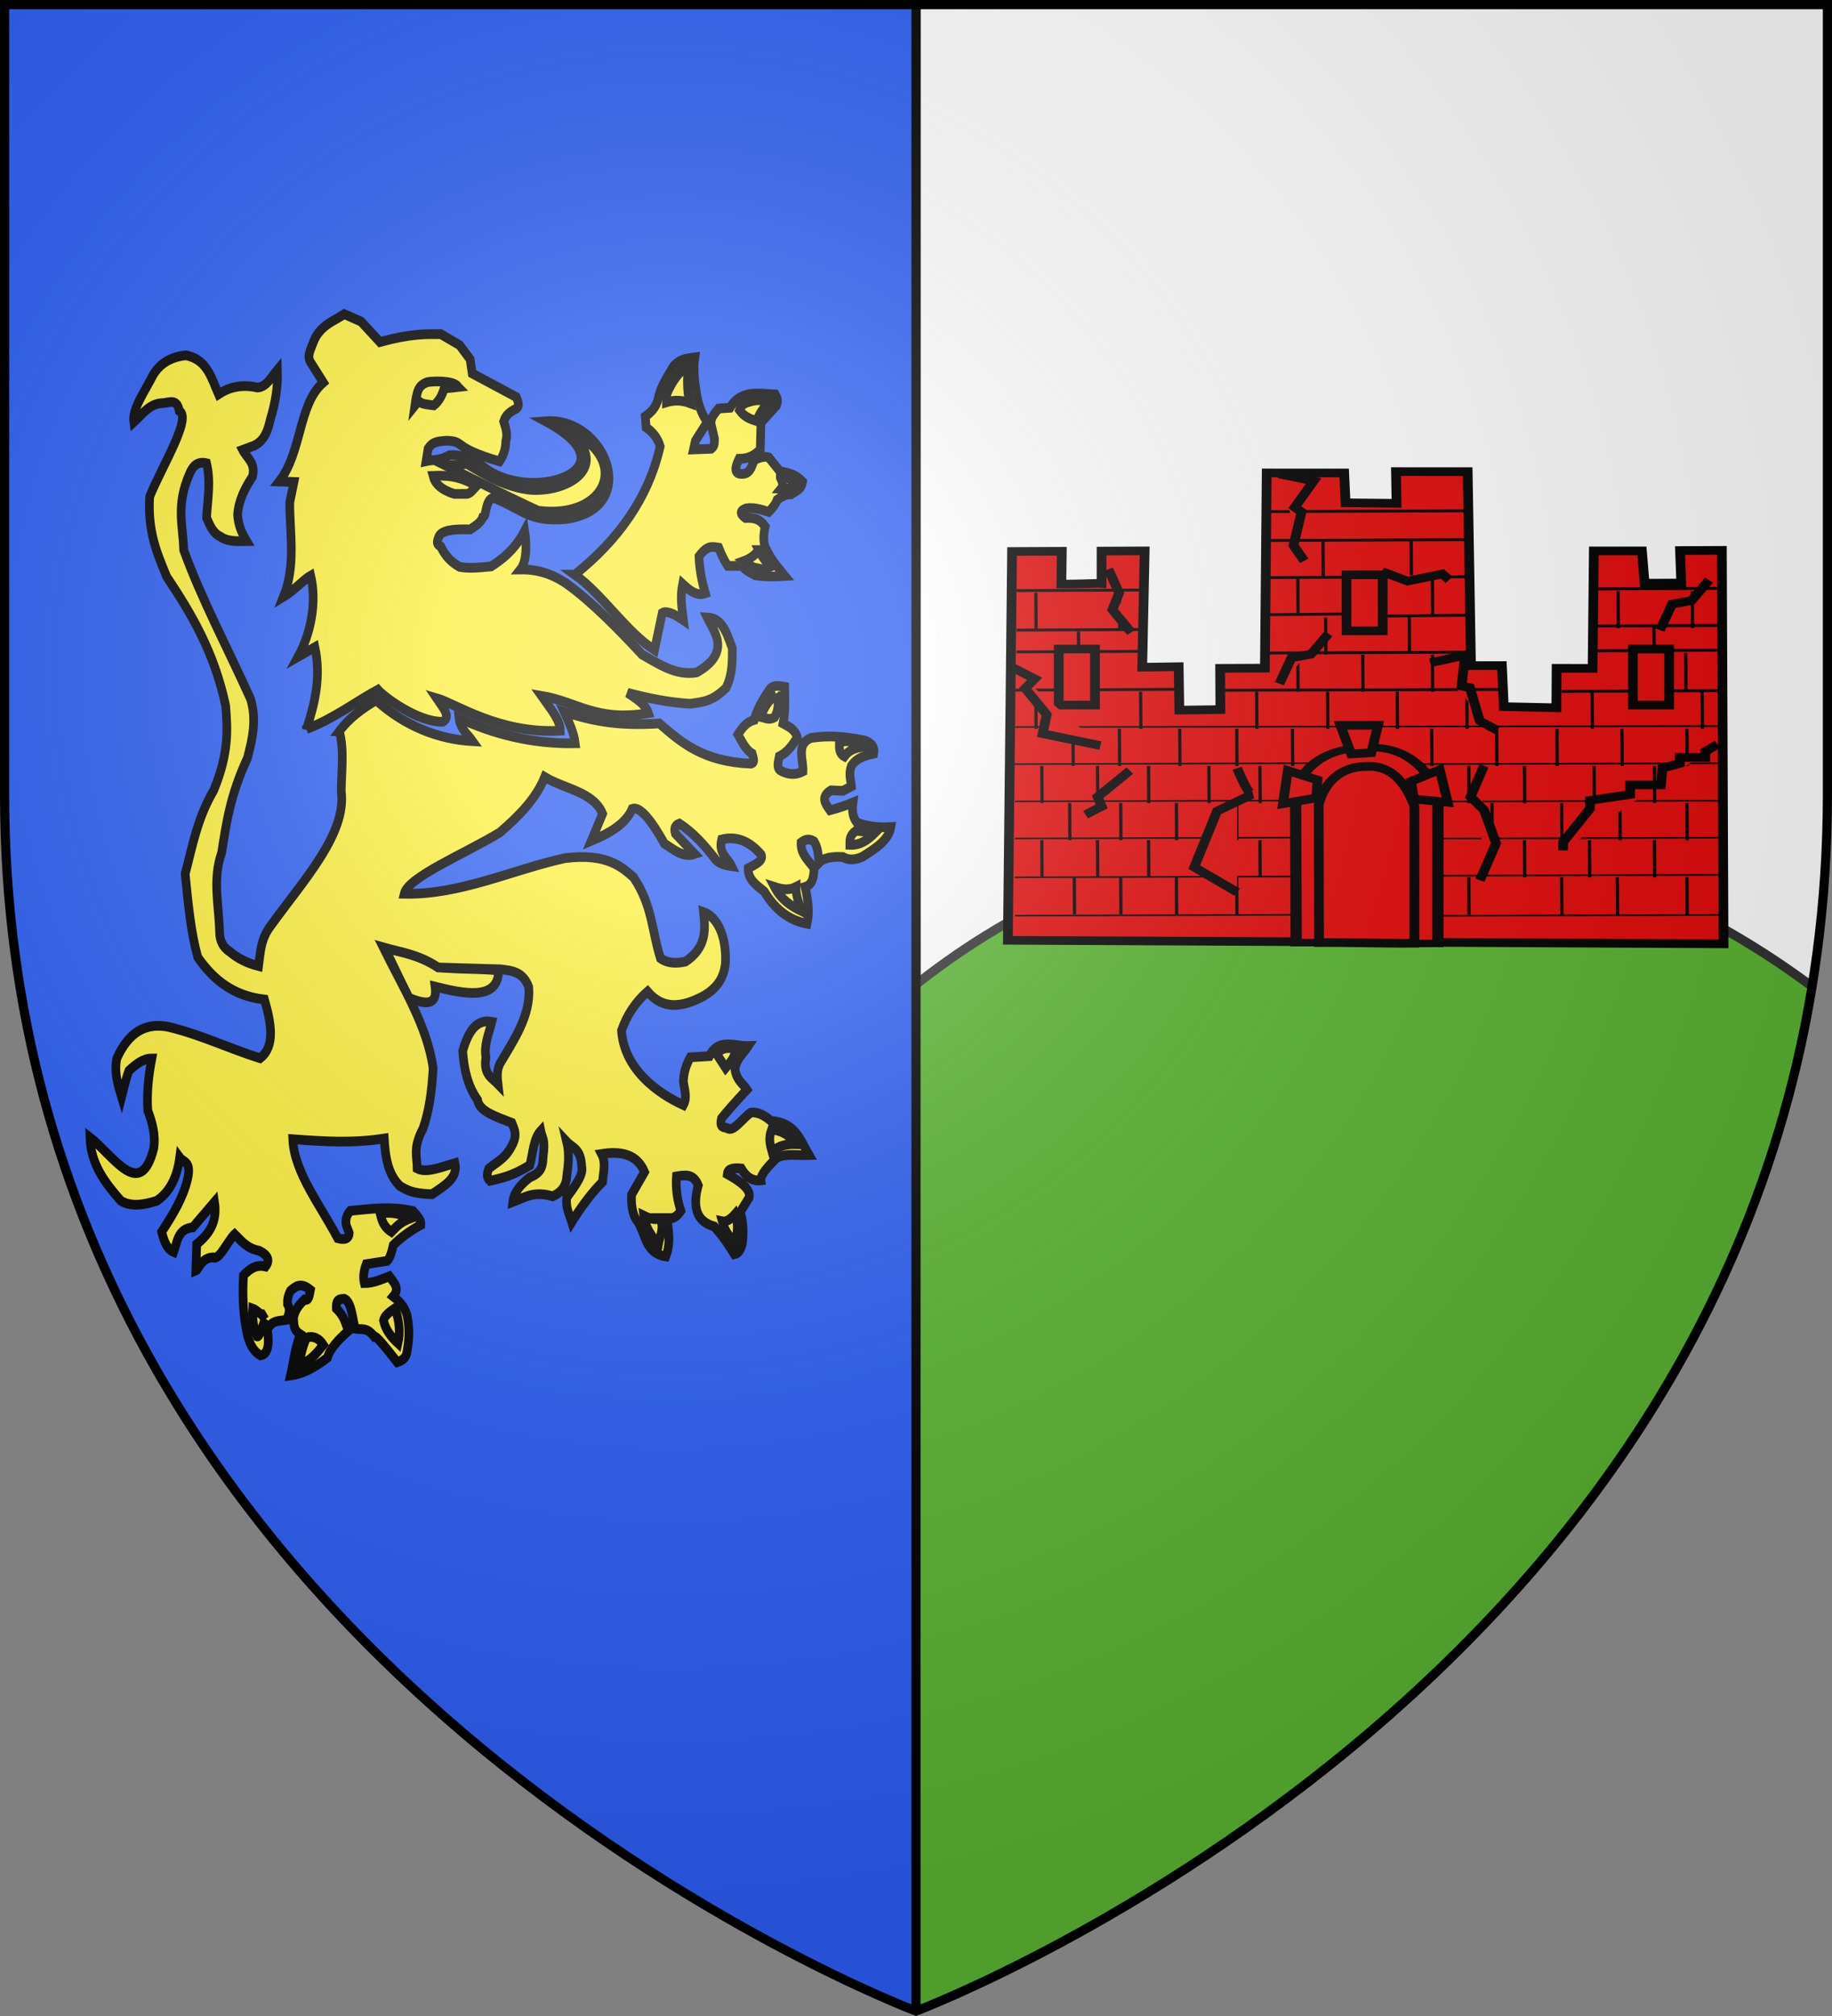
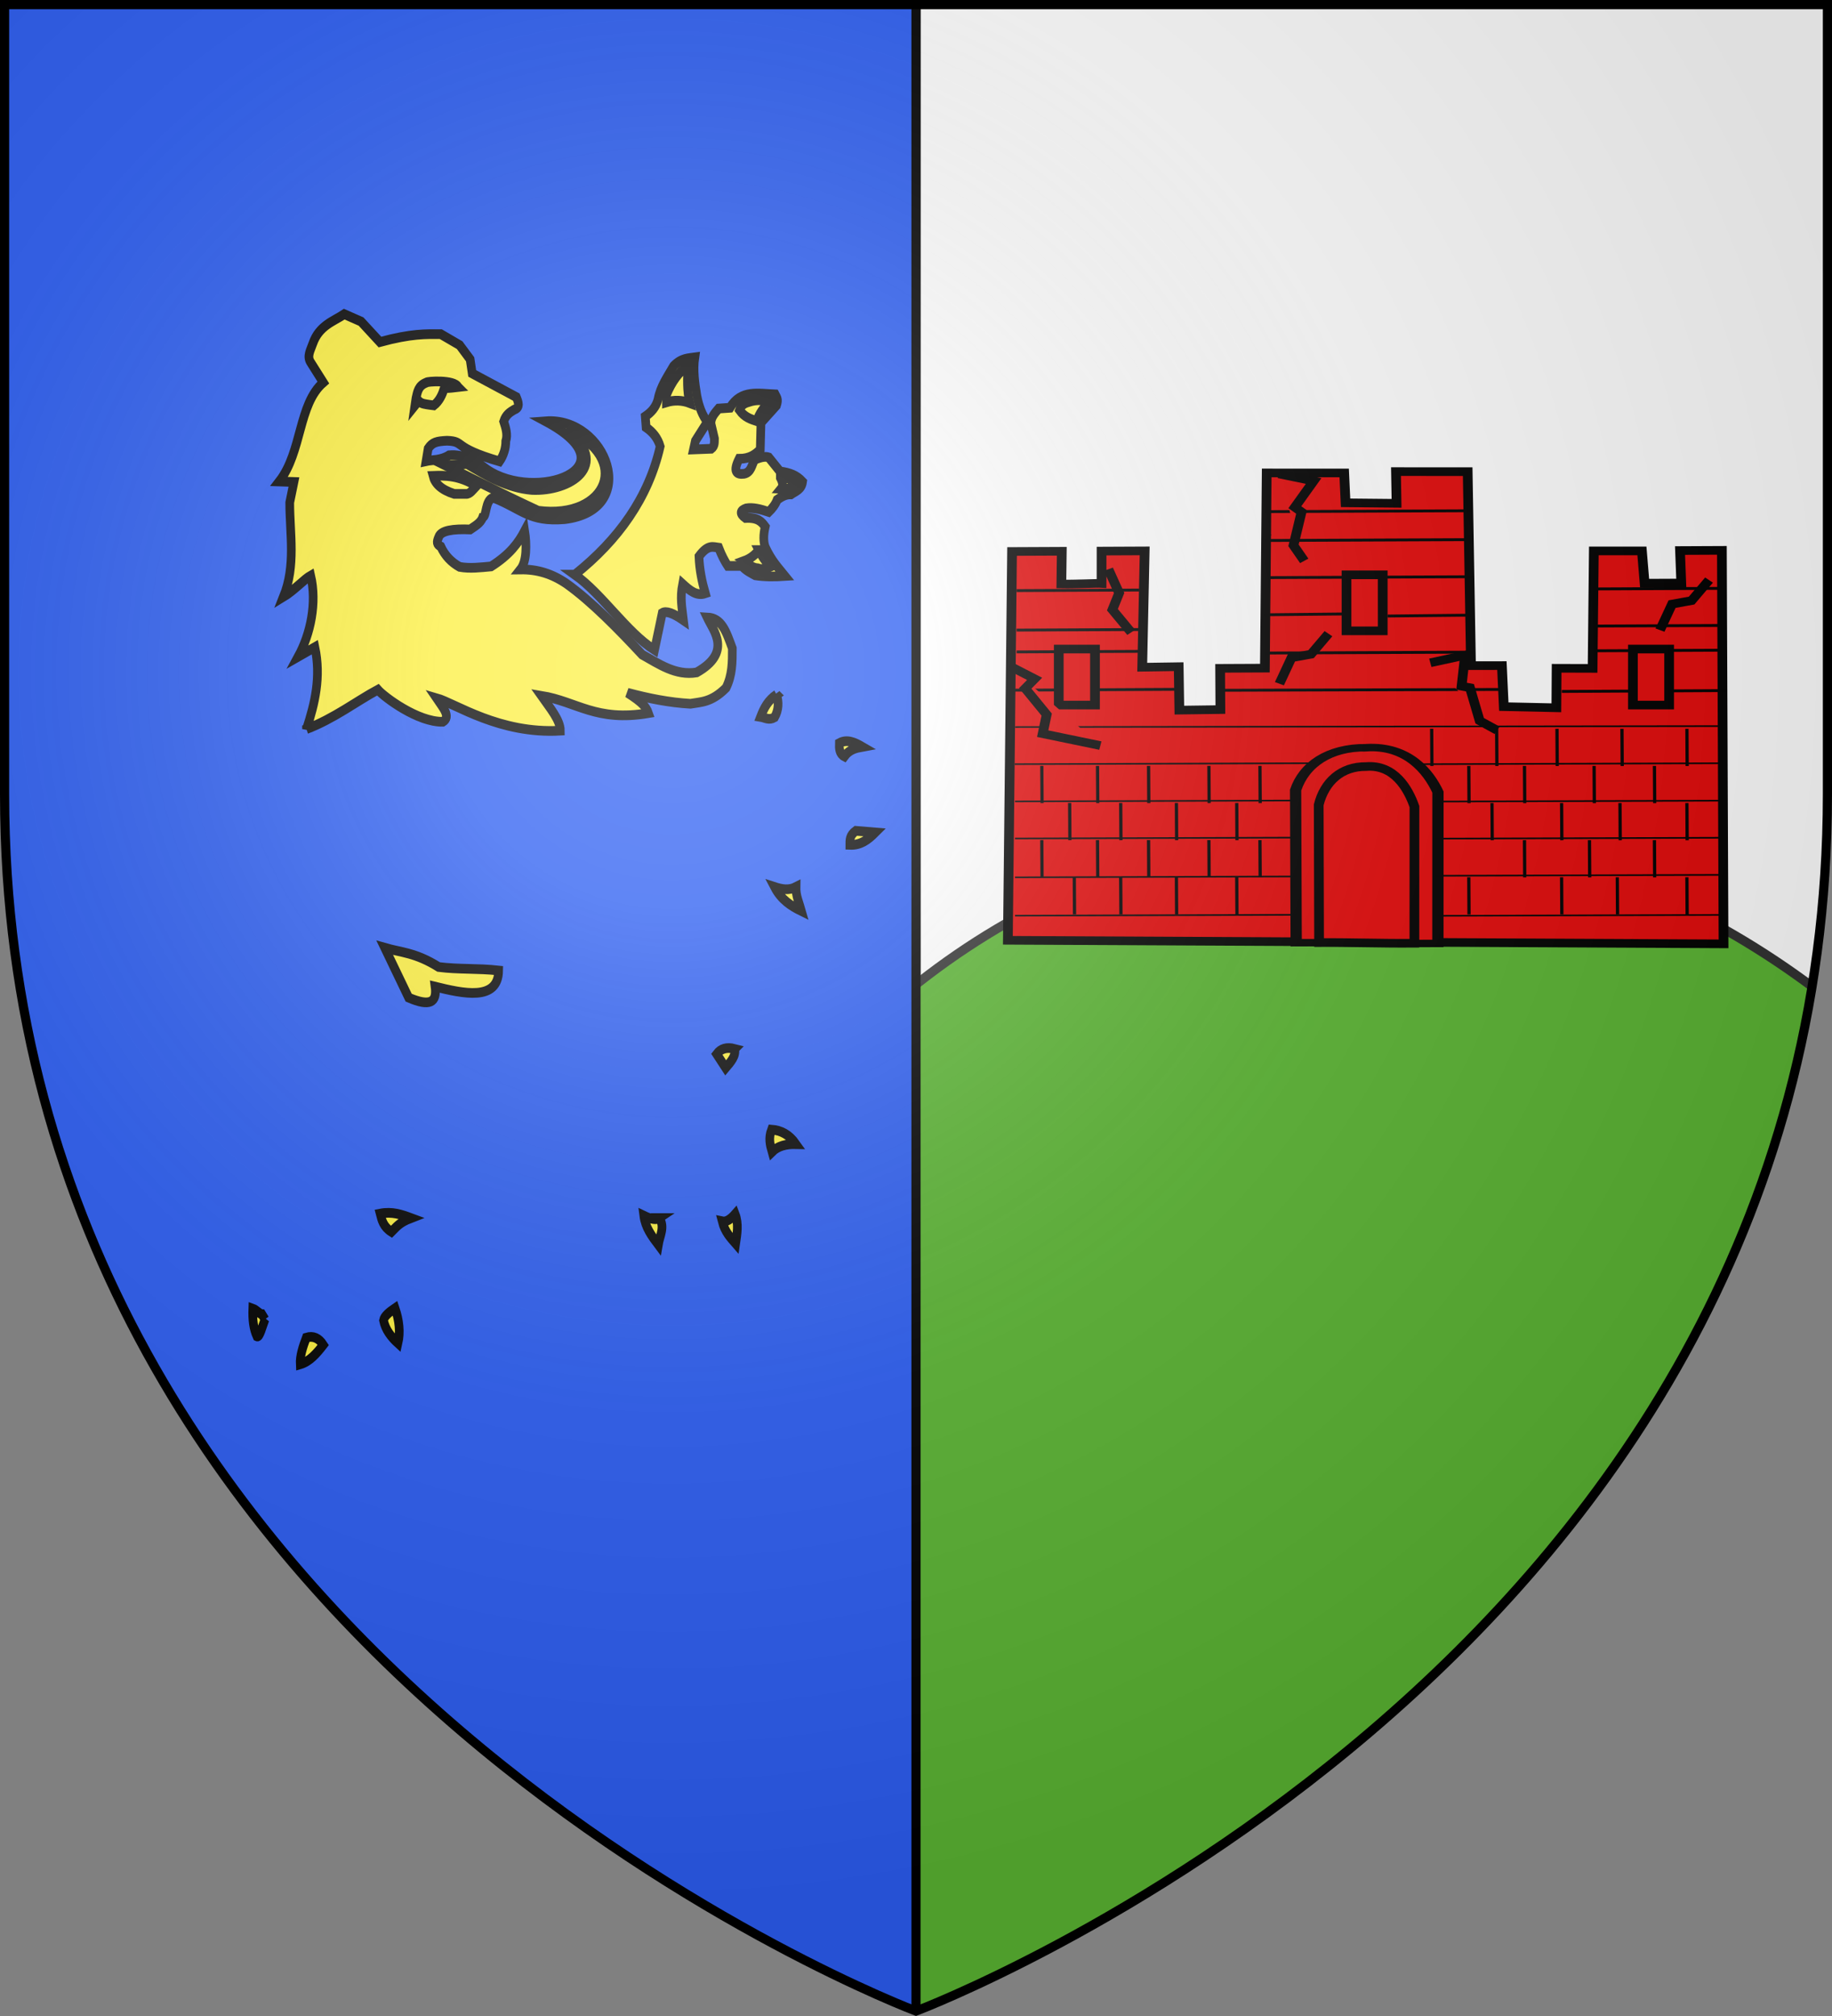
<svg xmlns="http://www.w3.org/2000/svg" xmlns:xlink="http://www.w3.org/1999/xlink" width="600" height="660" viewBox="-300 -300 600 660">
  <rect x="-300" y="-300" width="600" height="660" fill="#808080" stroke="none" />
  <defs>
    <radialGradient id="aH" cx="-80" cy="-80" r="405" gradientUnits="userSpaceOnUse">
      <stop offset="0" stop-color="#fff" stop-opacity=".31" />
      <stop offset=".19" stop-color="#fff" stop-opacity=".25" />
      <stop offset=".6" stop-color="#6b6b6b" stop-opacity=".125" />
      <stop offset="1" stop-opacity=".125" />
    </radialGradient>
    <clipPath id="b">
      <path id="a" d="M-298.5-298.5h597V-40C298.5 246.2 0 358.39 0 358.39S-298.5 246.2-298.5-40z" />
    </clipPath>
  </defs>
  <g clip-path="url(#b)" style="stroke:#000;stroke-width:3">
    <path d="M0-300h300v660H0z" style="fill:#fff" />
    <path d="M156.192 559.002s129.88-32.491 273.153-105.362c77.1-639.448-661.216-648.263-529.83 8.235 136.601 67.089 256.677 97.127 256.677 97.127z" style="fill:#5ab532;fill-opacity:1;fill-rule:evenodd;stroke:#313131;stroke-width:3;stroke-miterlimit:4;stroke-opacity:1;stroke-dasharray:none;display:inline" />
    <path d="M-300-300H0v660h-300z" style="fill:#2b5df2" />
  </g>
  <g style="fill:#e20909" transform="matrix(.76 0 0 .675 -70.979 -203.707)">
    <g style="fill:#e20909" transform="rotate(-.292 -49957.412 9666.462)">
      <path d="m180 568.79 308.393 3.304.262-190.853H470.62l.451 15.764h-15.803l-1.077-15.675-20.714-.09-.83 56.966-15.504-.13-.21 19.156-22.647-.67-.715-19.914-13.318-.043-.95-94.092-30.893-.179.161 15.385-21.964-.357-.519-14.492-33.393-.179-1.266 94.671h-19.286v20l-17.679.179-.178-21.072-15.715.179 1.34-56.416h-18.572l-.089 15.702c-2.04-.179-11.25.357-17.321.178l.267-15.88h-21.428z" style="color:#000;fill:#e20909;fill-opacity:1;fill-rule:evenodd;stroke:#000;stroke-width:4.189;stroke-linecap:butt;stroke-linejoin:miter;stroke-miterlimit:4;stroke-opacity:.996;stroke-dasharray:none;stroke-dashoffset:0;marker:none;visibility:visible;display:inline;overflow:visible" />
      <path id="F" d="m291.786 358.434 89.688.026" style="color:#000;fill:#e20909;stroke:#000;stroke-width:.784;stroke-linecap:butt;stroke-linejoin:miter;stroke-miterlimit:4;stroke-opacity:1;stroke-dasharray:none;stroke-dashoffset:0;marker:none;visibility:visible;display:inline;overflow:visible" transform="matrix(3.38 .012 .012 1 -806.863 103.443)" />
      <g style="fill:#e20909;fill-opacity:1;stroke:#000;stroke-width:1.396;stroke-opacity:.996">
        <path d="M334.819 485.321c12.085-1.056 18.058 10.75 20.717 19.541l-.357 66.25c-14.933.06-27.5-.595-41.072-.536l.179-66.785c2.51-11.137 9.776-18.655 20.532-18.47z" style="color:#000;fill:#e20909;fill-opacity:1;fill-rule:evenodd;stroke:#000;stroke-width:3.263;stroke-linecap:butt;stroke-linejoin:miter;stroke-miterlimit:4;stroke-opacity:.996;stroke-dasharray:none;stroke-dashoffset:0;marker:none;visibility:visible;display:inline;overflow:visible" transform="matrix(1.487 .002 .002 1.108 -163.986 -62.235)" />
        <path d="M334.819 485.321c12.085-1.056 18.058 10.75 20.717 19.541l-.357 66.25c-14.933.06-27.5-.595-41.072-.536l.179-66.785c2.51-11.137 9.776-18.655 20.532-18.47z" style="color:#000;fill:#e20909;fill-opacity:1;fill-rule:evenodd;stroke:#000;stroke-width:4.189;stroke-linecap:butt;stroke-linejoin:miter;stroke-miterlimit:4;stroke-opacity:.996;stroke-dasharray:none;stroke-dashoffset:0;marker:none;visibility:visible;display:inline;overflow:visible" />
      </g>
      <path id="f" d="M434.643 397.362H487.5" style="color:#000;fill:#e20909;stroke:#000;stroke-width:1.396;stroke-linecap:butt;stroke-linejoin:miter;stroke-miterlimit:4;stroke-opacity:1;stroke-dasharray:none;stroke-dashoffset:0;marker:none;visibility:visible;display:inline;overflow:visible" transform="translate(-.012 2.312)" />
      <path d="M379.286 375.22c.119 0 .238 0 0 0zM292.857 374.148l.714.357" style="color:#000;fill:#e20909;stroke:#000;stroke-width:4.189;stroke-linecap:butt;stroke-linejoin:miter;stroke-miterlimit:4;stroke-opacity:1;stroke-dasharray:none;stroke-dashoffset:0;marker:none;visibility:visible;display:inline;overflow:visible" />
      <path id="c" d="m291.786 358.434 89.688.026" style="color:#000;fill:#e20909;stroke:#000;stroke-width:1.396;stroke-linecap:butt;stroke-linejoin:miter;stroke-miterlimit:4;stroke-opacity:1;stroke-dasharray:none;stroke-dashoffset:0;marker:none;visibility:visible;display:inline;overflow:visible" transform="translate(-.016 3.027)" />
-       <path id="k" d="m316.786 375.22.012 18.044" style="color:#000;fill:#e20909;stroke:#000;stroke-width:1.396;stroke-linecap:butt;stroke-linejoin:miter;stroke-miterlimit:4;stroke-opacity:1;stroke-dasharray:none;stroke-dashoffset:0;marker:none;visibility:visible;display:inline;overflow:visible" />
      <use xlink:href="#c" id="d" width="600" height="660" x="0" y="0" style="fill:#e20909" transform="translate(-.073 14)" />
      <use xlink:href="#d" id="e" width="600" height="660" x="0" y="0" style="fill:#e20909" transform="translate(-.094 18)" />
      <use xlink:href="#e" width="600" height="660" style="fill:#e20909" transform="matrix(.414 -.003 -.003 1 171.808 18.897)" />
      <use xlink:href="#f" id="g" width="600" height="660" x="0" y="0" style="fill:#e20909" transform="translate(-.094 18)" />
      <use xlink:href="#g" id="h" width="600" height="660" x="0" y="0" style="fill:#e20909" transform="translate(-.063 12)" />
      <use xlink:href="#h" id="i" width="600" height="660" x="0" y="0" style="fill:#e20909" transform="translate(-250 -.726)" />
      <use xlink:href="#i" id="j" width="600" height="660" x="0" y="0" style="fill:#e20909" transform="translate(.055 -10.578)" />
      <use xlink:href="#j" width="600" height="660" style="fill:#e20909" transform="translate(.1 -19.156)" />
      <use xlink:href="#k" id="l" width="600" height="660" x="0" y="0" style="fill:#e20909" transform="translate(38 .198)" />
      <use xlink:href="#l" id="m" width="600" height="660" x="0" y="0" style="fill:#e20909" transform="translate(9.058 18.891)" />
      <use xlink:href="#m" id="p" width="600" height="660" x="0" y="0" style="fill:#e20909" transform="translate(-58 -.303)" />
      <use xlink:href="#m" id="n" width="600" height="660" x="0" y="0" style="fill:#e20909" transform="translate(79.968 6.417)" />
      <use xlink:href="#n" id="o" width="600" height="660" x="0" y="0" style="fill:#e20909" transform="translate(32 .167)" />
      <use xlink:href="#o" width="600" height="660" style="fill:#e20909" transform="translate(-3 29.985)" />
      <path d="m291.786 358.434 89.688.026" style="color:#000;fill:#e20909;stroke:#000;stroke-width:1.396;stroke-linecap:butt;stroke-linejoin:miter;stroke-miterlimit:4;stroke-opacity:1;stroke-dasharray:none;stroke-dashoffset:0;marker:none;visibility:visible;display:inline;overflow:visible" transform="matrix(.401 -.003 -.003 1 228.489 54.798)" />
-       <path id="D" d="m316.786 375.22.012 18.044" style="color:#000;fill:#e20909;stroke:#000;stroke-width:1.396;stroke-linecap:butt;stroke-linejoin:miter;stroke-miterlimit:4;stroke-opacity:1;stroke-dasharray:none;stroke-dashoffset:0;marker:none;visibility:visible;display:inline;overflow:visible" transform="matrix(1 .002 .002 .636 141.65 178.305)" />
      <use xlink:href="#p" id="q" width="600" height="660" x="0" y="0" style="fill:#e20909" transform="translate(11.902 18.906)" />
      <use xlink:href="#q" width="600" height="660" style="fill:#e20909" transform="translate(36.004 -.656)" />
      <use xlink:href="#e" id="r" width="600" height="660" x="0" y="0" style="fill:#e20909" transform="translate(-.19 36.578)" />
      <use xlink:href="#r" width="600" height="660" style="fill:#e20909" transform="matrix(1.338 .002 .002 1 -117.088 17.39)" />
      <use xlink:href="#q" id="s" width="600" height="660" x="0" y="0" style="fill:#e20909" transform="translate(-12.094 17.937)" />
      <use xlink:href="#s" id="t" width="600" height="660" x="0" y="0" style="fill:#e20909" transform="translate(28 .146)" />
      <use xlink:href="#t" width="600" height="660" style="fill:#e20909" transform="translate(30 .157)" />
      <use xlink:href="#s" id="u" width="600" height="660" x="0" y="0" style="fill:#e20909" transform="translate(12.75 18.067)" />
      <use xlink:href="#u" id="v" width="600" height="660" x="0" y="0" style="fill:#e20909" transform="translate(30 .157)" />
      <use xlink:href="#v" id="w" width="600" height="660" x="0" y="0" style="fill:#e20909" transform="translate(30 .157)" />
      <use xlink:href="#w" id="x" width="600" height="660" x="0" y="0" style="fill:#e20909" transform="translate(54 .282)" />
      <use xlink:href="#x" id="y" width="600" height="660" x="0" y="0" style="fill:#e20909" transform="translate(47.421 .247)" />
      <use xlink:href="#y" id="z" width="600" height="660" x="0" y="0" style="fill:#e20909" transform="translate(-191.997 -1.002)" />
      <use xlink:href="#z" id="A" width="600" height="660" x="0" y="0" style="fill:#e20909" transform="translate(-50 -.26)" />
      <use xlink:href="#A" id="B" width="600" height="660" x="0" y="0" style="fill:#e20909" transform="translate(-45.155 -.236)" />
      <use xlink:href="#B" id="C" width="600" height="660" x="0" y="0" style="fill:#e20909" transform="translate(.25 -48)" />
      <use xlink:href="#C" width="600" height="660" style="fill:#e20909" transform="translate(36 .188)" />
      <use xlink:href="#D" width="600" height="660" style="fill:#e20909" transform="translate(-248.011 1.596)" />
      <use xlink:href="#r" id="E" width="600" height="660" x="0" y="0" style="fill:#e20909" transform="matrix(.79 -.001 -.001 1 -46.432 17.758)" />
      <use xlink:href="#E" width="600" height="660" style="fill:#e20909" transform="translate(235.994 1.81)" />
      <use xlink:href="#F" id="P" width="600" height="660" x="0" y="0" style="fill:#e20909" transform="matrix(.428 -.003 -.003 1 106.156 18.554)" />
      <use xlink:href="#B" id="G" width="600" height="660" x="0" y="0" style="fill:#e20909" transform="translate(15.906 18.083)" />
      <use xlink:href="#G" id="H" width="600" height="660" x="0" y="0" style="fill:#e20909" transform="translate(20 .104)" />
      <use xlink:href="#H" id="I" width="600" height="660" x="0" y="0" style="fill:#e20909" transform="translate(26 .136)" />
      <use xlink:href="#I" id="J" width="600" height="660" x="0" y="0" style="fill:#e20909" transform="translate(24.578 .128)" />
      <use xlink:href="#J" width="600" height="660" style="fill:#e20909" transform="translate(24 .125)" />
      <path id="K" d="m316.786 375.22.012 18.044" style="color:#000;fill:#e20909;stroke:#000;stroke-width:1.396;stroke-linecap:butt;stroke-linejoin:miter;stroke-miterlimit:4;stroke-opacity:1;stroke-dasharray:none;stroke-dashoffset:0;marker:none;visibility:visible;display:inline;overflow:visible" transform="translate(46.365 91.931)" />
      <use xlink:href="#K" id="L" width="600" height="660" x="0" y="0" style="fill:#e20909" transform="translate(28 .146)" />
      <use xlink:href="#L" id="M" width="600" height="660" x="0" y="0" style="fill:#e20909" transform="translate(26 .136)" />
      <use xlink:href="#M" id="N" width="600" height="660" x="0" y="0" style="fill:#e20909" transform="translate(28 .146)" />
      <use xlink:href="#N" id="O" width="600" height="660" x="0" y="0" style="fill:#e20909" transform="translate(28 .146)" />
      <use xlink:href="#O" id="V" width="600" height="660" x="0" y="0" style="fill:#e20909" transform="translate(-14.094 17.927)" />
      <use xlink:href="#P" id="Q" width="600" height="660" x="0" y="0" style="fill:#e20909" transform="matrix(.938 -0 -0 1 11.424 18.06)" />
      <use xlink:href="#Q" id="R" width="600" height="660" x="0" y="0" style="fill:#e20909" transform="translate(-.192 36.843)" />
      <use xlink:href="#R" width="600" height="660" style="fill:#e20909" transform="translate(-.097 18.578)" />
      <use xlink:href="#P" id="S" width="600" height="660" x="0" y="0" style="fill:#e20909" transform="translate(173.997 .908)" />
      <use xlink:href="#S" id="T" width="600" height="660" x="0" y="0" style="fill:#e20909" transform="matrix(.942 -0 -0 1 28.14 18.147)" />
      <use xlink:href="#T" id="U" width="600" height="660" x="0" y="0" style="fill:#e20909" transform="translate(-.188 36)" />
      <use xlink:href="#U" width="600" height="660" style="fill:#e20909" transform="translate(-.101 19.422)" />
      <use xlink:href="#V" id="W" width="600" height="660" x="0" y="0" style="fill:#e20909" transform="translate(-26 -.136)" />
      <use xlink:href="#W" id="X" width="600" height="660" x="0" y="0" style="fill:#e20909" transform="translate(-30 -.157)" />
      <use xlink:href="#X" id="Y" width="600" height="660" x="0" y="0" style="fill:#e20909" transform="translate(-24 -.125)" />
      <use xlink:href="#Y" id="Z" width="600" height="660" x="0" y="0" style="fill:#e20909" transform="translate(-89.999 -.47)" />
      <use xlink:href="#Z" id="aa" width="600" height="660" x="0" y="0" style="fill:#e20909" transform="translate(-22 -.115)" />
      <use xlink:href="#aa" id="ab" width="600" height="660" x="0" y="0" style="fill:#e20909" transform="translate(-26 -.136)" />
      <use xlink:href="#ab" id="ac" width="600" height="660" x="0" y="0" style="fill:#e20909" transform="translate(-22 -.115)" />
      <use xlink:href="#ac" id="ad" width="600" height="660" x="0" y="0" style="fill:#e20909" transform="translate(-24 -.125)" />
      <use xlink:href="#ad" id="ae" width="600" height="660" x="0" y="0" style="fill:#e20909" transform="translate(11.906 18.062)" />
      <use xlink:href="#ae" id="af" width="600" height="660" x="0" y="0" style="fill:#e20909" transform="translate(22 .115)" />
      <use xlink:href="#af" id="ag" width="600" height="660" x="0" y="0" style="fill:#e20909" transform="translate(24 .125)" />
      <use xlink:href="#ag" id="ah" width="600" height="660" x="0" y="0" style="fill:#e20909" transform="translate(26 .136)" />
      <use xlink:href="#ah" id="ai" width="600" height="660" x="0" y="0" style="fill:#e20909" transform="translate(109.998 .574)" />
      <use xlink:href="#ai" id="aj" width="600" height="660" x="0" y="0" style="fill:#e20909" transform="translate(30 .157)" />
      <use xlink:href="#aj" id="ak" width="600" height="660" x="0" y="0" style="fill:#e20909" transform="translate(25.156 .131)" />
      <use xlink:href="#ak" id="al" width="600" height="660" x="0" y="0" style="fill:#e20909" transform="translate(28.844 .15)" />
      <use xlink:href="#al" id="am" width="600" height="660" x="0" y="0" style="fill:#e20909" transform="translate(-14.094 17.927)" />
      <use xlink:href="#U" width="600" height="660" style="fill:#e20909" transform="translate(.094 -18)" />
      <use xlink:href="#R" width="600" height="660" style="fill:#e20909" transform="translate(.098 -18.844)" />
      <use xlink:href="#am" id="an" width="600" height="660" x="0" y="0" style="fill:#e20909" transform="translate(-28 -.146)" />
      <use xlink:href="#an" id="ao" width="600" height="660" x="0" y="0" style="fill:#e20909" transform="translate(-28 -.146)" />
      <use xlink:href="#ao" id="ap" width="600" height="660" x="0" y="0" style="fill:#e20909" transform="translate(-113.998 -.595)" />
      <use xlink:href="#ap" id="aq" width="600" height="660" x="0" y="0" style="fill:#e20909" transform="translate(-22 -.115)" />
      <use xlink:href="#aq" id="ar" width="600" height="660" x="0" y="0" style="fill:#e20909" transform="translate(-26 -.136)" />
      <use xlink:href="#ar" id="as" width="600" height="660" x="0" y="0" style="fill:#e20909" transform="translate(-22 -.115)" />
      <use xlink:href="#as" id="at" width="600" height="660" x="0" y="0" style="fill:#e20909" transform="translate(-24 -.125)" />
      <use xlink:href="#at" id="au" width="600" height="660" x="0" y="0" style="fill:#e20909" transform="translate(13.906 18.073)" />
      <use xlink:href="#au" id="av" width="600" height="660" x="0" y="0" style="fill:#e20909" transform="translate(20 .104)" />
      <use xlink:href="#av" id="aw" width="600" height="660" x="0" y="0" style="fill:#e20909" transform="translate(24 .125)" />
      <use xlink:href="#aw" id="ax" width="600" height="660" x="0" y="0" style="fill:#e20909" transform="translate(26 .136)" />
      <use xlink:href="#ax" id="ay" width="600" height="660" x="0" y="0" style="fill:#e20909" transform="translate(99.999 .522)" />
      <use xlink:href="#ay" id="az" width="600" height="660" x="0" y="0" style="fill:#e20909" transform="translate(40 .209)" />
      <use xlink:href="#az" id="aA" width="600" height="660" x="0" y="0" style="fill:#e20909" transform="translate(24 .125)" />
      <use xlink:href="#aA" width="600" height="660" style="fill:#e20909" transform="translate(30 .157)" />
    </g>
    <path id="aB" d="M154.913 172.139h15.607v27.168h-15.607z" style="fill:#e20909;fill-rule:evenodd;stroke:#000;stroke-width:4.189;stroke-linecap:butt;stroke-linejoin:miter;stroke-miterlimit:4;stroke-opacity:1;stroke-dasharray:none" />
    <use xlink:href="#aB" width="600" height="660" style="fill:#e20909" transform="translate(124 -36)" />
    <use xlink:href="#aB" width="600" height="660" style="fill:#e20909;stroke-width:3;stroke-miterlimit:4;stroke-dasharray:none" transform="translate(247.422)" />
    <path id="aC" d="m176.3 133.41 4.625 11.561-2.89 8.093 8.092 10.982" style="fill:#e20909;stroke:#000;stroke-width:4.189;stroke-linecap:butt;stroke-linejoin:miter;stroke-miterlimit:4;stroke-opacity:1;stroke-dasharray:none" />
    <use xlink:href="#aC" id="aD" width="600" height="660" x="0" y="0" style="fill:#e20909" transform="rotate(58.84 301.035 365.538)" />
    <use xlink:href="#aD" width="600" height="660" style="fill:#e20909" transform="translate(-164 26)" />
    <path id="aE" d="m249.711 87.168 15.029 3.468-8.093 12.717 2.89 2.312-3.468 16.185 4.625 7.514" style="fill:#e20909;stroke:#000;stroke-width:4.189;stroke-linecap:butt;stroke-linejoin:miter;stroke-miterlimit:4;stroke-opacity:1;stroke-dasharray:none" />
    <use xlink:href="#aE" width="600" height="660" style="fill:#e20909" transform="rotate(-26.725 475.248 -4.497)" />
    <path d="m133.526 180.231 10.983 6.359-4.047 4.624 9.249 12.717-1.734 9.248 24.855 5.78" style="fill:#e20909;stroke:#000;stroke-width:4.189;stroke-linecap:butt;stroke-linejoin:miter;stroke-miterlimit:4;stroke-opacity:1;stroke-dasharray:none" />
-     <path id="aF" d="m280.925 223.006-4.624-13.873h16.185l-2.89 13.295z" style="fill:#e20909;stroke:#000;stroke-width:4.189;stroke-linecap:butt;stroke-linejoin:miter;stroke-miterlimit:4;stroke-opacity:1;stroke-dasharray:none" />
    <use xlink:href="#aF" id="aG" width="600" height="660" x="0" y="0" style="fill:#e20909" transform="rotate(-82.53 285.569 242.25)" />
    <use xlink:href="#aG" width="600" height="660" style="fill:#e20909" transform="scale(-1 1)rotate(4.792 -27.711 -6612.884)" />
-     <path d="M231.792 229.942c4.624 12.717 6.358 12.717 6.358 12.717l-15.029 8.092-9.826 27.168 18.497 12.139M438.728 218.382l-5.202 3.468v2.89h-10.983v2.89l-7.514 2.312-.578 8.093h-13.295v4.624l-17.341 2.89v4.046l-11.56 16.185v4.047M294.22 134.566l10.982 4.625 15.03-3.468 2.89 2.89M338.15 228.786l-5.78 15.029 5.78 6.358 5.203 16.185-6.937 17.92M185.55 231.098l-13.874 12.717 1.734 4.624-6.936 4.047" style="fill:#e20909;stroke:#000;stroke-width:4.189;stroke-linecap:butt;stroke-linejoin:miter;stroke-miterlimit:4;stroke-opacity:1;stroke-dasharray:none" />
  </g>
  <g style="fill:#fcef3c">
    <g style="fill:#fcef3c;stroke:#000;stroke-width:4.135">
      <path d="M292.3 221.7c-4-11-7-22.2-4-35l8 4.1c-6-9.9-9-23-6-34.7 3 1.5 8 6.4 13 9.1-6-13.4-3-26.9-3-40.3l-2-8.8 7-.2c-11-12.8-9-32.96-21-42.33l6-8.54c2-2.69 0-5.38-1-8.07-3-7.76-10-9.55-15-12.58l-8 3.16-9 8.75c-15-3.66-22-3.4-29-3.37l-9 4.71-5 6.05-1 6.05-21 10.09c-1 2.13-2 4.47 1 5.38 2 1.05 4 2.21 5 5.02-1 2.81-2 5.62-1 8.43 0 3.05 1 6.05 3 8.65 23-6 16-8.52 25-8.82 5 .21 7 .66 9 3.32l1 5.4c-3-.6-7-.2-11-2.5-7-.6-13 2.7-18 6.1-23 14.2-70-.4-28-20.63-29-1.98-46 37.83-9 41.83 17 1.2 20-4.2 34-9.2 4 1.1 3 8.1 5 8.4 1 2.6 4 3.9 6 5.2 8-.3 14 .4 15 3.3 1 2.1 1 3.1-1 4-2 3.9-5 6.7-9 8.7-5 .8-10 .2-15-.2-9-5.1-13-10.1-16-15.2-1 5.9-1 13.1 2 16.5-8-.1-15 1.8-22 6.1-12 7.7-25 19.7-36 30.3-8 4-16 9.1-26 7.6-17-8.6-8-17.8-5-23.5-7 .3-9 5.9-12 13.2 0 6.1 0 11.4 3 16.9 7 6.3 12 6 17 6.8 10-.5 20-2.3 30-4.7-7 4-9 6.1-10 8.7 25 3.8 34-4.9 51-7.4-4 5.1-9 10.4-9 14.9 29 1.5 50-11.6 59-13.9-3 4-7 7.9-3 10.1 12 .2 28-10.6 31-13.7 10 4.8 21 12.4 34 16.8zM200.7 324.9c.2 13.3 17.1 9.8 30.3 6.9-1 6.8 2.5 8.6 12.6 4.7l11.4-21.3c-7.7 2-14.7 2-25.7 8.2-9.5 1.1-18.6.5-28.6 1.5z" style="fill:#fcef3c;stroke-width:4.135" transform="matrix(-.687 0 0 .766 1.198 -231.146)" />
      <path d="M232 113.5c-5.9-.2-12.2-.3-20.7 4.3 1.5 1.4 3.1 3.6 5 3.4h5.6c6.3-1.8 9.2-4.5 10.1-7.7zM164.4 155.7c-20.8-14.9-35.1-32.8-40.7-54.8 1.1-3.41 3.4-6.08 6.7-8.11l.4-4.7c-2.8-1.73-5.1-3.89-6.1-7.4-1.1-5.37-4.5-9.59-7.4-14.12-3.7-3.46-7.2-3.32-10.1-3.7.9 5.49 0 10.98-1 16.47-1 4.59-2.6 8.31-5 11.1l5.7 8.07.9 3.69-8.45-.3c-1.76-1.2-1.46-2.83-1.51-4.4l1.68-6.39c0-2.74-1.96-4.51-3.7-6.39l-5.38-.33c-5.29-7.87-13.66-5.98-21.52-5.72-.62 1.17-1.74 1.85-.67 4.71l7.4 7.4.33 11.42c2.32 2.2 5.11 4 10.09 4 3.06 5.5 1.28 6.8-2.35 6.4-3.43-.6-3.65-3.8-5.05-6-3.59-1.4-5.35-1.4-6.72-1l-5.38 6c-4.7.6-7.85 1.6-10.76 4.4.53 3.4 3.36 4 5.55 5.4 2.46-.1 4.53 1 6.55 2.3.84 2 2.33 3.7 4.04 5.2 3.95-1.2 7.69-2 10.76-1.5 2.88.9 3.27 2.2.33 4.1-6.04-.3-7.75 1.7-9.41 3.7.9 3.5.9 6.5 0 8.7-3.14 6.1-6.28 8.9-9.41 12.4 4.89.3 9.67.3 14.12-.3 2.25-1.1 4.56-2.1 6.38-4h6.73c1.46-2 2.91-4.4 4.37-7.8 2.66-.3 5.08-1.5 9.38 3.7-.2 5.5-1.4 10.8-3 15.8 4.2 1.3 7.5-1.3 10.8-4 1.3 6.1.3 10.1-.4 15.5 5-3.1 8.3-4.1 10.1-3.1l3.7 15.8c13.3-7.6 24.7-23.7 38-32.2z" style="fill:#fcef3c;stroke-width:4.135" transform="matrix(-.687 0 0 .766 1.198 -231.146)" />
-       <path d="M276.7 222.7c-4.8-5.8-11-9.8-17.6-13.3-13.6 11-29.7 16.7-46 17.5 2.2-2.8 6-5.4 6.5-9.9-16.3 6.8-34.7 11.1-55.4 10.8.6-4.5 2.9-8.9 5.2-13.4-11.6 3.2-23.6 6.2-45.3 4.9-10.5 8.2-21 16.4-43.75 17.2-2.01-.5-1.04-2.5-.47-4.3 2.87-1.5 4.76-5 6.77-8.2-1.97-2.7-4.03-5.3-7.75-6.2-1.41-4.5-4.24-9.1-7.89-13.6-2.43-1.5-4.19-.8-6.62-.5-.14 5.2-.42 10.4.75 15.6-3.19 1.6-5.81 2.7-6.8 6 2.24 3.2 4.57 6.3 8.56 8.1.47 2.2 1.34 4.6-.33 5.9-3.65 1.9-7.29 2.2-10.94.5-.25-5.1 3.35-11.6-3.8-14.3-8.75-1.2-16.87-.5-24.73 1-1.72 0-2.95 1-4.24 1.9-1.09 1.3-1.25 2.5-.99 3.8 4 .8 7.98 1.7 10.66 5.2 1.45 3.7.35 5.6 0 8.8l4.1 1.9 5.64-.2c5.16 2.8 2.73 5.7.47 8.5-4.76-1.1-7.94-2.2-10.93-3.3.66 4.4-.34 6.8-1.91 8.6-5.38 1.8-10.77 2.2-16.16 1.9 1.09 5.7 7.44 9.2 13.79 12.8 4 1.5 6.81 1.2 9.03 0 5.28-.3 9.27.4 11.41 2.4.45-3 .27-6 2.38-9.1 2.59-1.4 4.48-.7 6.18.5.27 5-3.53 7.6-6.18 11 .14 3.6.61 7 4.28 8-1.5 5.7-2.14 11-.95 15.7 8.97-1.5 15.5-6.5 20.44-13.8 3.69-2.7 7.82-5.1 7.61-9.9-3.56-1.7-7.4-3.3-6.18-5.8 5.84-6.1 12.11-8 18.85-6.5 1.66 6-2.82 7.8-4.75 11.4 3.35-.4 6.2-1.2 7.77-3 5.13-6 10.63-11.4 17.13-15.2 1.9.6 2.7 1.9 1.9 4.3l-9.2 8.7c5.6 1.7 9.7-1.8 14.4-4.4 6.3-10.1 11.7-16.1 15.4-14.9 3 6.4 10.7 10.4 19.5 13.7l-5.4-11.6c4.3-9.4 18.3-10.6 27.6-15.7 4.1 9.2 12.3 16.7 21.4 23.7 16.2 8.9 43.7 19 45.6 26.2-26.7.5-51-10.1-76.5-15.2-20.8-2.4-27.7 4.3-32.8 8.1-9.2 12.3-8.7 23.1-12.9 34.7-3.9 2.4-7.9 2.1-11.9 1.4-10-6-9.6-13.4-8.6-21.2-6.65 2.1-10.87 10.2-10.49 21.4.6 7.5 5.11 12 11.49 15 9.3 4.2 18.2 5.5 25.7-2.4 5.7 4.5 9.8 10 12.4 16.7-1.6 19.7-23.7 29.4-29.5 31.8-2-3.3-.5-6.6 0-10-.1-3.9-1.4-7.3-3.3-10.4l-9.1-.5c-4.45-7.9-12-4.1-18.52-4.3 2.27 3.1 5.65 5.3 6.32 10-.81 4.7-3.7 5.9-5.7 8.6 6.59 6.4 9.98 9.9 12.11 12.3 1.12 4.2-1.16 3.7-2.61 4.1-2.92 2.2-7.6-4.4-11.41-6.6-3.19-.3-6.37 1.1-9.56 3.6-11.76.7-14.06 8.3-18.15 14.6 5.52.2 11.09-.8 15.35 1.1 4.04 3.6 7.95 7.3 7.61 9.7 4.05.4 7.11-1.5 9.37-5.1 5.08-.5 6.48.7 6.66 2.4-6.35 3.2-11.23 6.4-10.46 10l4.27 6.2c-1.64 4.6-1.53 9.2-.95 13.8 1.58 4.2 2.66 3.9 3.81 4.2 5.14-7.5 6.87-8.9 9.51-11.8 8.85-2.2 10.35-8.7 7.65-17.6 2.3-5.1 6.4-4.4 10.4-3.8q.6 7.35-2.1 14.7c2.2 2.9 3.4 3 6.5 3.7-.8 5.6-1.6 10.6.7 15.8 9.8-1.4 9.5-9.4 13.3-14.8 2.9-3.1 3.2-8.1 3-11.6l-6.2-9.7c3.6-7.6 11.1-9 20.5-7.7-2.3 4-.7 8-.5 11.9 5.1 4.6 10 10.4 14.7 17.2 1.1-3.3 3-6 2.4-10.5-4.2-5.1-8.2-10-7.1-13.3.3-7.6 4.3-7.8 7.1-10.5-1.3 4.9-.8 9.8 0 14.8.2 3.9 2.4 6.8 6.7 8.5 8.8-2.4 13.5.5 19 2.4-.5-4-3.6-7.4-8.1-10.5-7.5-2.6-5.8-7-6.6-10.9-.6-5.5.8-6.3 1.4-9 3.5 3.4 3.7 9.6 5.2 14.7 9.1 5 13.8 5.5 19 6.7 1.6-1.3 1.6-3.1.5-5.3-3.6-2.6-7.7-4.3-10.5-9-3.5-5.3-1.6-7.7-.4-10.5 7.6-2.7 15.6-4.9 16.3-9.8 4.7-5.9 6.5-13.2 7.1-20.9-2.6-8.1-6.4-13.8-13.9-12.5 1.4 5 3.9 10.1 2.8 15.2 1.4 7.3-2.8 8.7-5.7 11.4.4-3 .5-6-.9-8.6-6.8-10.4-14.8-20.6-13.8-32.8 2.7-6.6 8-7 13.3-7.6l29.9-.8c9.4-5.6 17.6-6.4 26.2-8.6-9.4 17.1-21.1 33.8-23.8 51.7.6 9.9 2 18.6 4.8 25.7 5 8.4 2.8 12 2.8 17.1-4.4 2.1-11.5-.6-18-2.3-1.6 6.5 5.1 9.7 10.9 13.3 9.6-.2 12.1-1.9 15.2-3.4 5.9-5.1 7.1-12.6 7.6-20.4 14.8 2.1 28.8 1.3 43.6.3-.6 14.1-13.2 28.2-21.4 42.3-2.9.7-5.3.6-5.5-2.2l1.4-3.3c.6-2.6-.3-4.5-1.9-6.2-9.8-.8-19.3-2.1-29.9.1-2.1 2-4 4-3.8 5.9 5.9 2.9 10 5.8 13.2 8.7.7 2.7 1.4 5.3 2.9 6.7l10 1.4c1.1 2.7 1.6 5.4.9 8.1-4.2 0-8-1.5-11.9-2.9-2.2 2.7-5.2 5.1-1.9 8.6-4.4 3-5.7 5.6-6.6 8.1-1.3 5.9-.9 10.7 0 15.2.4 3.3 2.6 4.1 4.7 4.8 5.4-6.2 10.1-11.5 11-11 3.7-4.2 6.1-2.8 9-3.3 1.5-4.7 1.7-11.4 5.2-12.8 1.9.2 4.1-.3 3.8 4.2-3.8 3.2-4.3 6.4-5.7 9.5 5.2 4.1 8.9 7.9 10 11.5 6.6 4.6 12.4 7 17.6 7.6-1.5-5.9-2-11.4-4.7-17.6 3.7-2.1 2.9-4.7 3.3-7.2-.7-2.2-1.5-4.5-5.2-7.6-2.2.7-2.4-1.9-2.9-4.2 4.6-3.4 7.1-1.5 9.5.4 1.3 2.2 1.5 4 1.4 5.7-1.5 2.3-.6 4.5.5 6.7 3.3.6 7-.1 9.1 4.3-1 6.3-.3 10.4 3.3 10.9 3-1.5 5-4.4 6.2-8.6 2-8 2.5-16.6 1.9-25.6-2.8-2.6-5.9-4.8-10.5-3.8-2.3-2.7-1.1-4.9 2.9-6.7 6.2-1.1 8.6-4.3 11.8-7.1 3.1 2.5 7.4 11.5 10.4 9.9 5.7.3 6.9 5.3 8.1 5.7l-.4-11.3c-5.6-4.2-10-9.1-8.5-18.1l10.4 10.9c7.2.6 7.3 6.1 9.1 10.5 3.2-1.2 4.6-4.7 5.7-8.6-5.3-7.3-10.3-14.6-12.4-22.8-1.8-7.5 2-6.8 3.8-9 1.3 8.9 5.1 15 10.9 18.5 6.5 1.9 12.5 2.6 17.2 0 7.4-7.6 14.3-15.5 14.7-27.1-11.1 7.7-24 27.4-30.4 4.8-1-6 .7-11.1 2.8-16.2.6-7.2-.3-14.7-1.9-22.3 4.2 0 7.6 2.5 10.9 5.2 1.5 3.4 2.4 7.5 3.5 11.3 1.7-5.1 3.6-10.1 2.3-16.5-5.3-10.6-13.3-15.8-25.2-13.4-15.3 3.4-27.7 8.9-43.1 13.3-7.3-5.1-5.4-14.7-2.1-25.1 14.9-1.5 24.5-8.6 31.8-18.1 3.3-10.7 4.5-22.3 6-35.6-3.5-11.9-5.8-23.8-13.6-35.7-7.4-16.1-6.6-26.2-5.7-36.2 5.5-23.1 16.5-39.5 28.1-55.1 4.5-9.8 9.2-19.3 8.1-34.3-5.9-13-20.2-33.57-14.1-36.59 1.1-5.34 4.6-3.54 7.9-3.3 6.2.1 9.6 4.64 13.8 8.08.9-5.41-5-12.7-9.3-20.25-3.5-5.14-8.8-7.61-15.5-8.28-10.2 1.77-12.2 9.75-15.6 16.64-4.9-2.91-10.7-4.4-18.6-2.85-4.2-.22-6.6-4.46-9.5-7.61-.3 7.22 1 14.15 3.3 20.92 1.2 4.58 2.5 9.04 7.6 11.44l5.7 1.9c-2 3.5-6.3 5.5-4.7 11.4 3.7 5 6.6 10.2 7.1 16.2-.3 4.9-2.2 8.2-4.3 11.4 4.8.1 9.4.1 12.4-1.9 3.7-1.5 5.1-4.9 6.7-8.1-.5-7.8-2.1-15.6 0-23.3 4.2-.9 6.5 1.1 8 4.3 6.8 13.6 3.2 22.4 2.9 32.8-8.6 21.2-21.2 42.4-31.9 63.7-3 9-.8 17.1 1.5 25.2 8.3 15.9 10.1 28 12.3 40.4 4.5 11.6 1.3 22.6 1 33.8 0 4-1.7 6.7-4.8 8.5-3.9 3-8.5 5-13.8 6.2-.9-5.9-.9-11.7-6.1-17.6-15.5-19.3-36-39-33.3-57.1-.1-8.6-1.5-17.8.9-25.6z" style="fill:#fcef3c;stroke-width:4.135" transform="matrix(-.687 0 0 .766 1.198 -231.146)" />
    </g>
    <g style="fill:#fcef3c;stroke:#000;stroke-width:4.135">
      <path d="m225.9 109.1-10.1-.7c-9.8 5.2-19.3 10.2-30.9 11.1-18.3.8-38.3-10.6-16.5-26.03-31.4 12.23-19.8 38.83 13.5 34.93 21.5-9 29.4-12.9 44-19.3zM109.6 82.37c3.7-1.24 7.4-1.34 11.1-.34v-3.19c-2.5-5.54-5.9-9.76-10.3-12.61.4 5.53.6 11.05-.8 16.14zM85.9 85.4c-2.45 3.05-5.35 3.83-8.24 4.7-1.16-3.2-3.26-5.93-6.22-8.23 2.55-.58 5.15-1.08 8.58-.34 2.15.7 4.57.63 5.88 3.87zM66.4 114.3c-1.04 1.8-1.52 3.4-.34 4.7-2.18.1-4.37.4-6.55-2.2 1.19-2.2 3.94-2.5 6.89-2.5zM76.66 145.2c1.75 2 3.96 3.7 7.06 4.7-2.06 1.4-4.07 3-6.56 3.1-1.98.7-4.3.1-6.72-.9 3.22-1.7 4.74-4.3 6.22-6.9zM68.23 207c-1.16 3.2-1.05 6.5.95 9.7 2.71 1.4 4.53.1 6.66-.2-1.59-3.7-3.52-7.1-7.61-9.5zM27.34 229.3c3.64-1.9 7.29-3.4 10.94-1.6.1 2.3 0 4.6-2.38 5.7-2.45-3-5.49-3.6-8.56-4.1zM21.16 265.9c3.34 3 6.91 5.5 12.12 5.3 0-2 .21-4-2.85-6zM58.96 289.2c.1 3.9-1.56 6.9-2.62 10.3 5.01-2.2 9.71-4.9 12.84-10.3-3.41 1-6.81 1.6-10.22 0zM88.2 358.4c-.71 3.1 1.93 5.6 4.28 8.1l4.28-5.9c-1.93-2.3-4.74-3.1-8.56-2.2zM70.61 392.9c-4.48.3-8.44 2.1-11.65 6.2 4.68-.1 8.63.8 11.41 3.3.96-3 1.76-5.9.24-9.5zM87.96 429c-1.77 4.2-.92 8.4-.24 12.6 2.52-2.6 5.14-5 6.42-9.5-2.06.4-4.12-1-6.18-3.1zM124.1 430.7c1.3.8 3.5.7 7.4-1-.7 5-3.8 8.7-6.9 12.4-.7-3.8-3.3-7.6-.5-11.4zM257.2 428.8c-5.7-1-10.2.4-14.7 1.9 5.8 2 7 3.9 9.3 5.9 3.9-2.2 4.6-5 5.4-7.8zM250.1 469.2c-2 5.3-2.6 10.3-1.4 15 3.3-2.7 6-5.8 6.9-9.8-.3-1.7-2.7-3.5-5.5-5.2zM284.3 484.9c2.1-2.9 4.8-4 8.1-3.1 1.7 4 3.1 8 2.9 11.4-4.5-1.2-7.8-4.6-11-8.3zM312.1 474l1.5-2.2c.9 0 2.7-1.9 4.3-2.4.2 4.6-.3 8.6-2 11.9-1.2.5-2.5-4.3-3.8-7.3z" style="fill:#fcef3c;stroke-width:4.135" transform="matrix(-.687 0 0 .766 1.198 -231.146)" />
    </g>
    <path d="M220.1 75.51c1.7-3.25 15.1-2.38 15-1.9 4 1.3 4.3 4.06 5 6.66l.5 3.09-1.7-1.9c-1.4 1.34-3.4 1.38-5.2 1.66l-2.1.24c-2.7-1.91-4-4.58-5-7.37-2.9 0-4.5-.28-6.5-.48z" style="fill:#fcef3c;stroke:#000;stroke-width:4.135" transform="matrix(-.687 0 0 .766 1.198 -231.146)" />
  </g>
  <use xlink:href="#a" fill="url(#aH)" />
  <use xlink:href="#a" width="600" height="660" style="fill:none;stroke:#000;stroke-width:3" />
</svg>